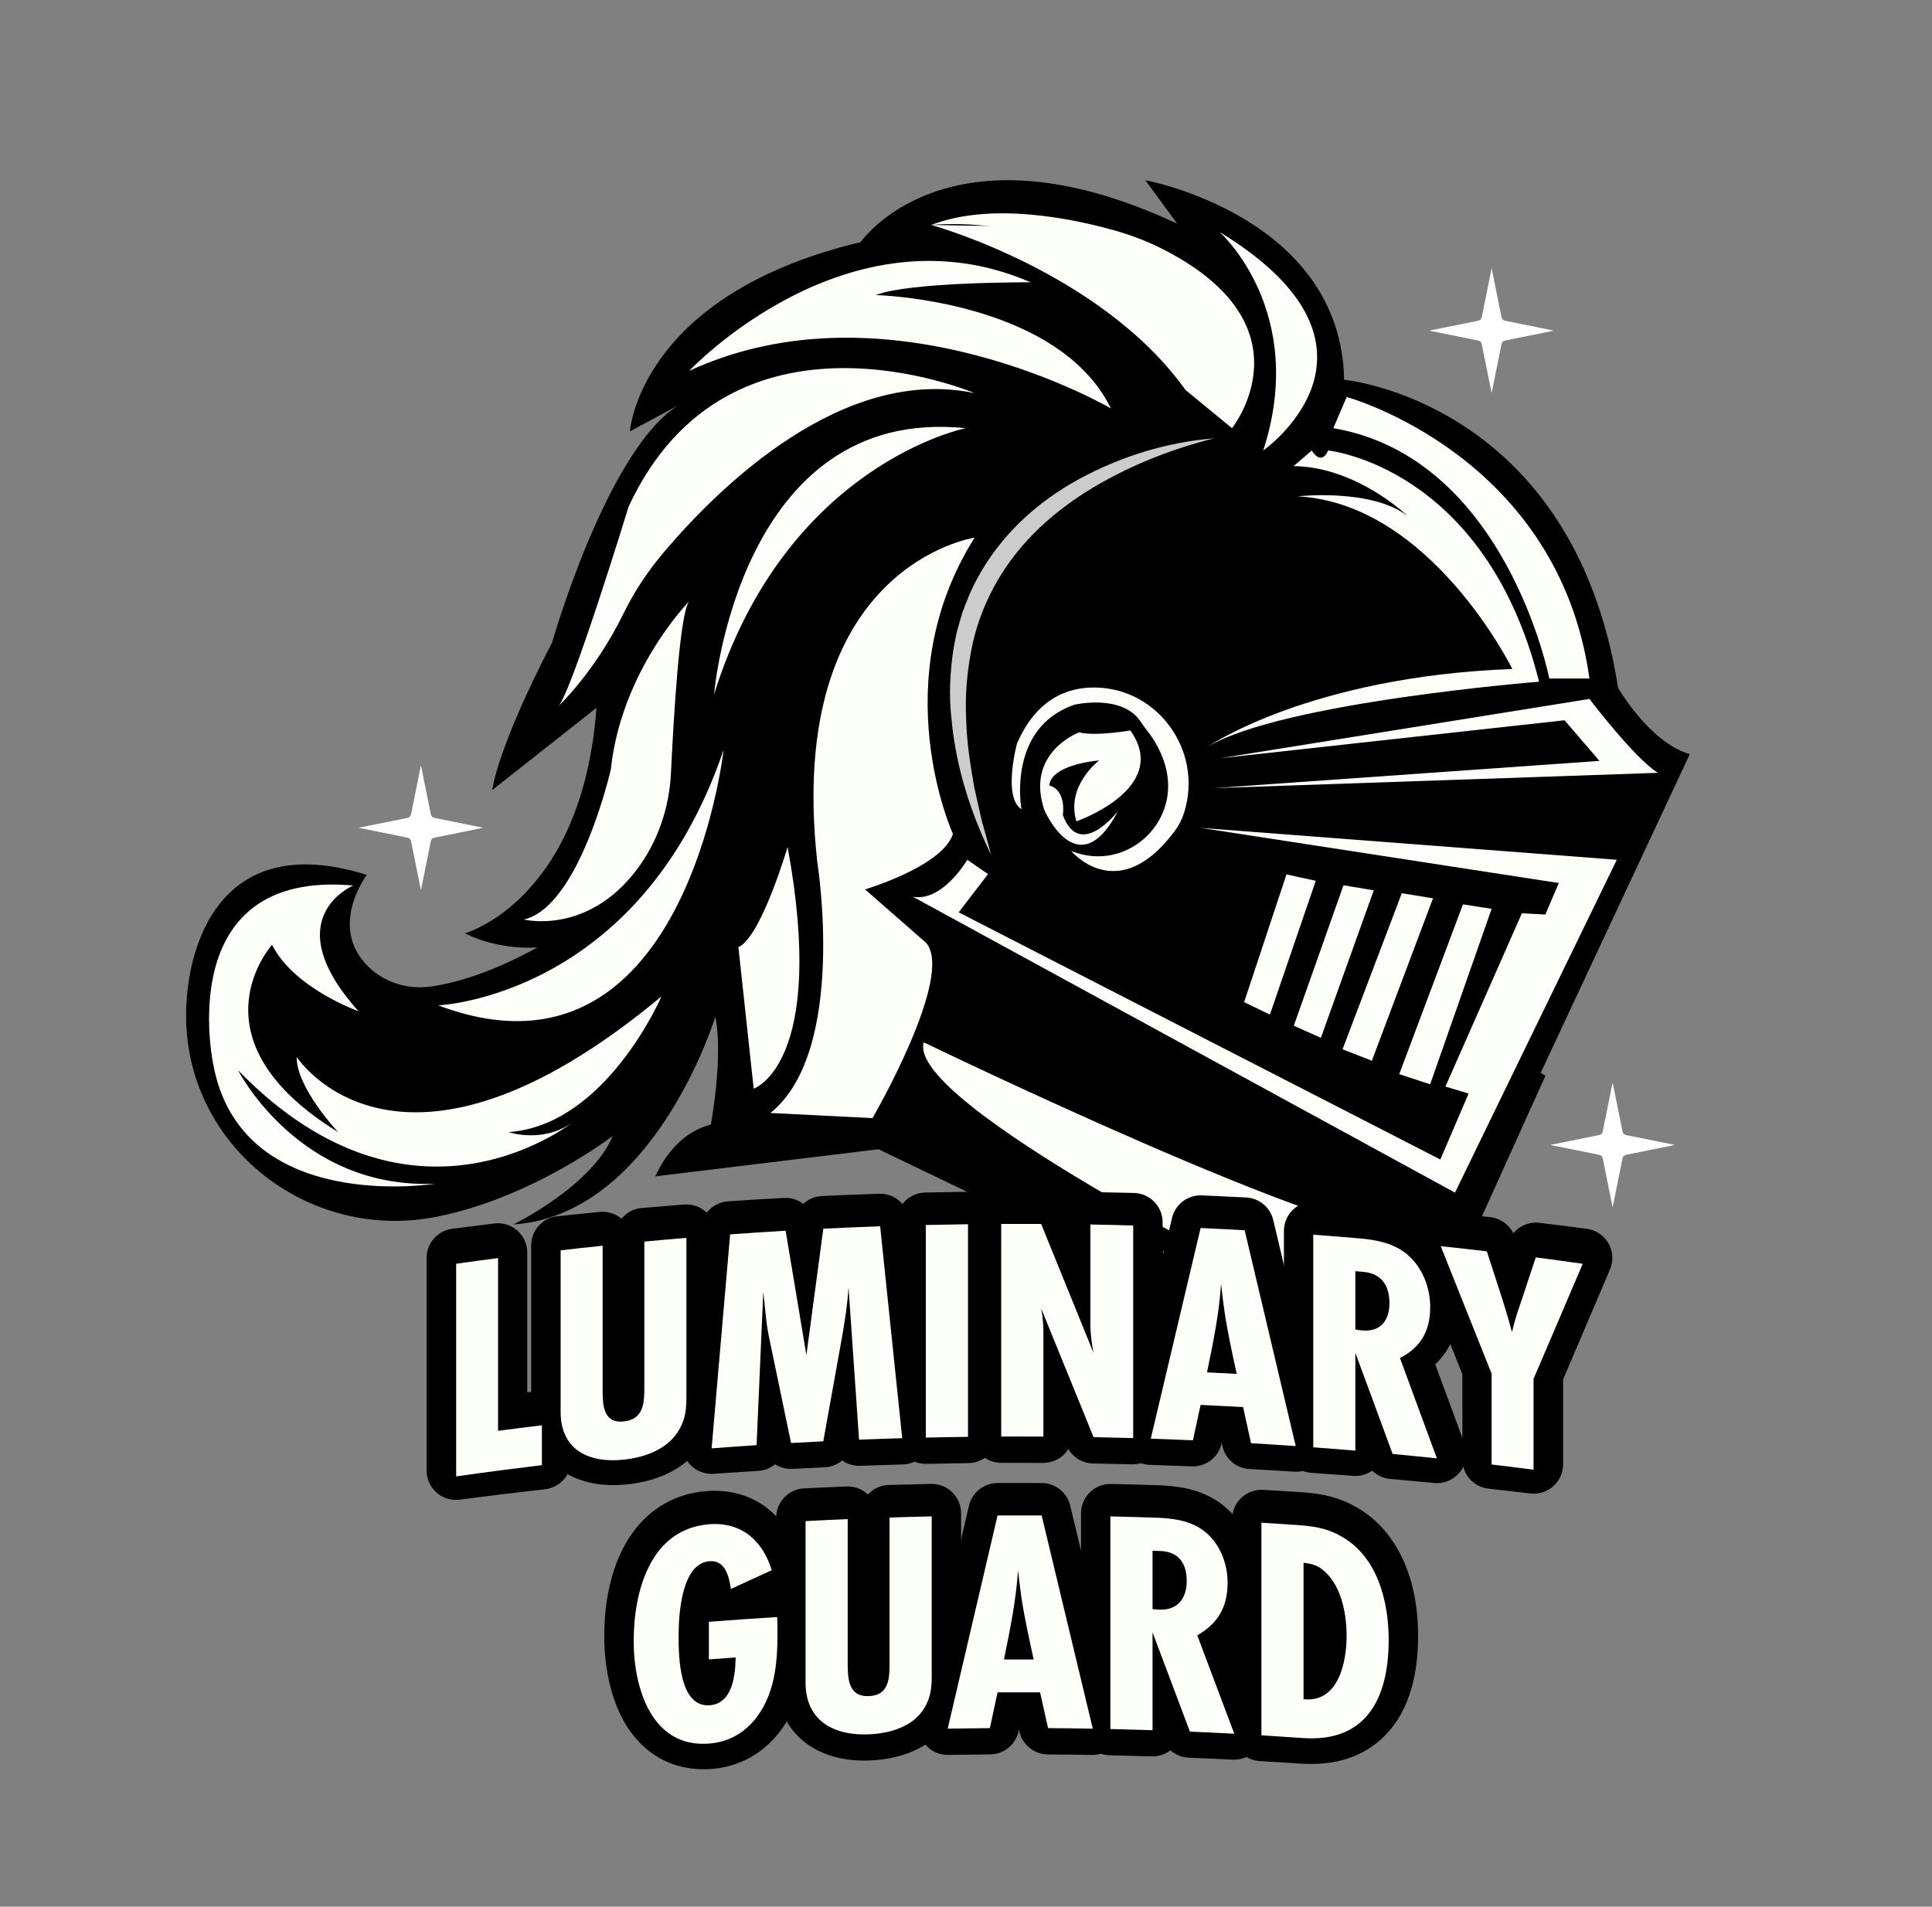
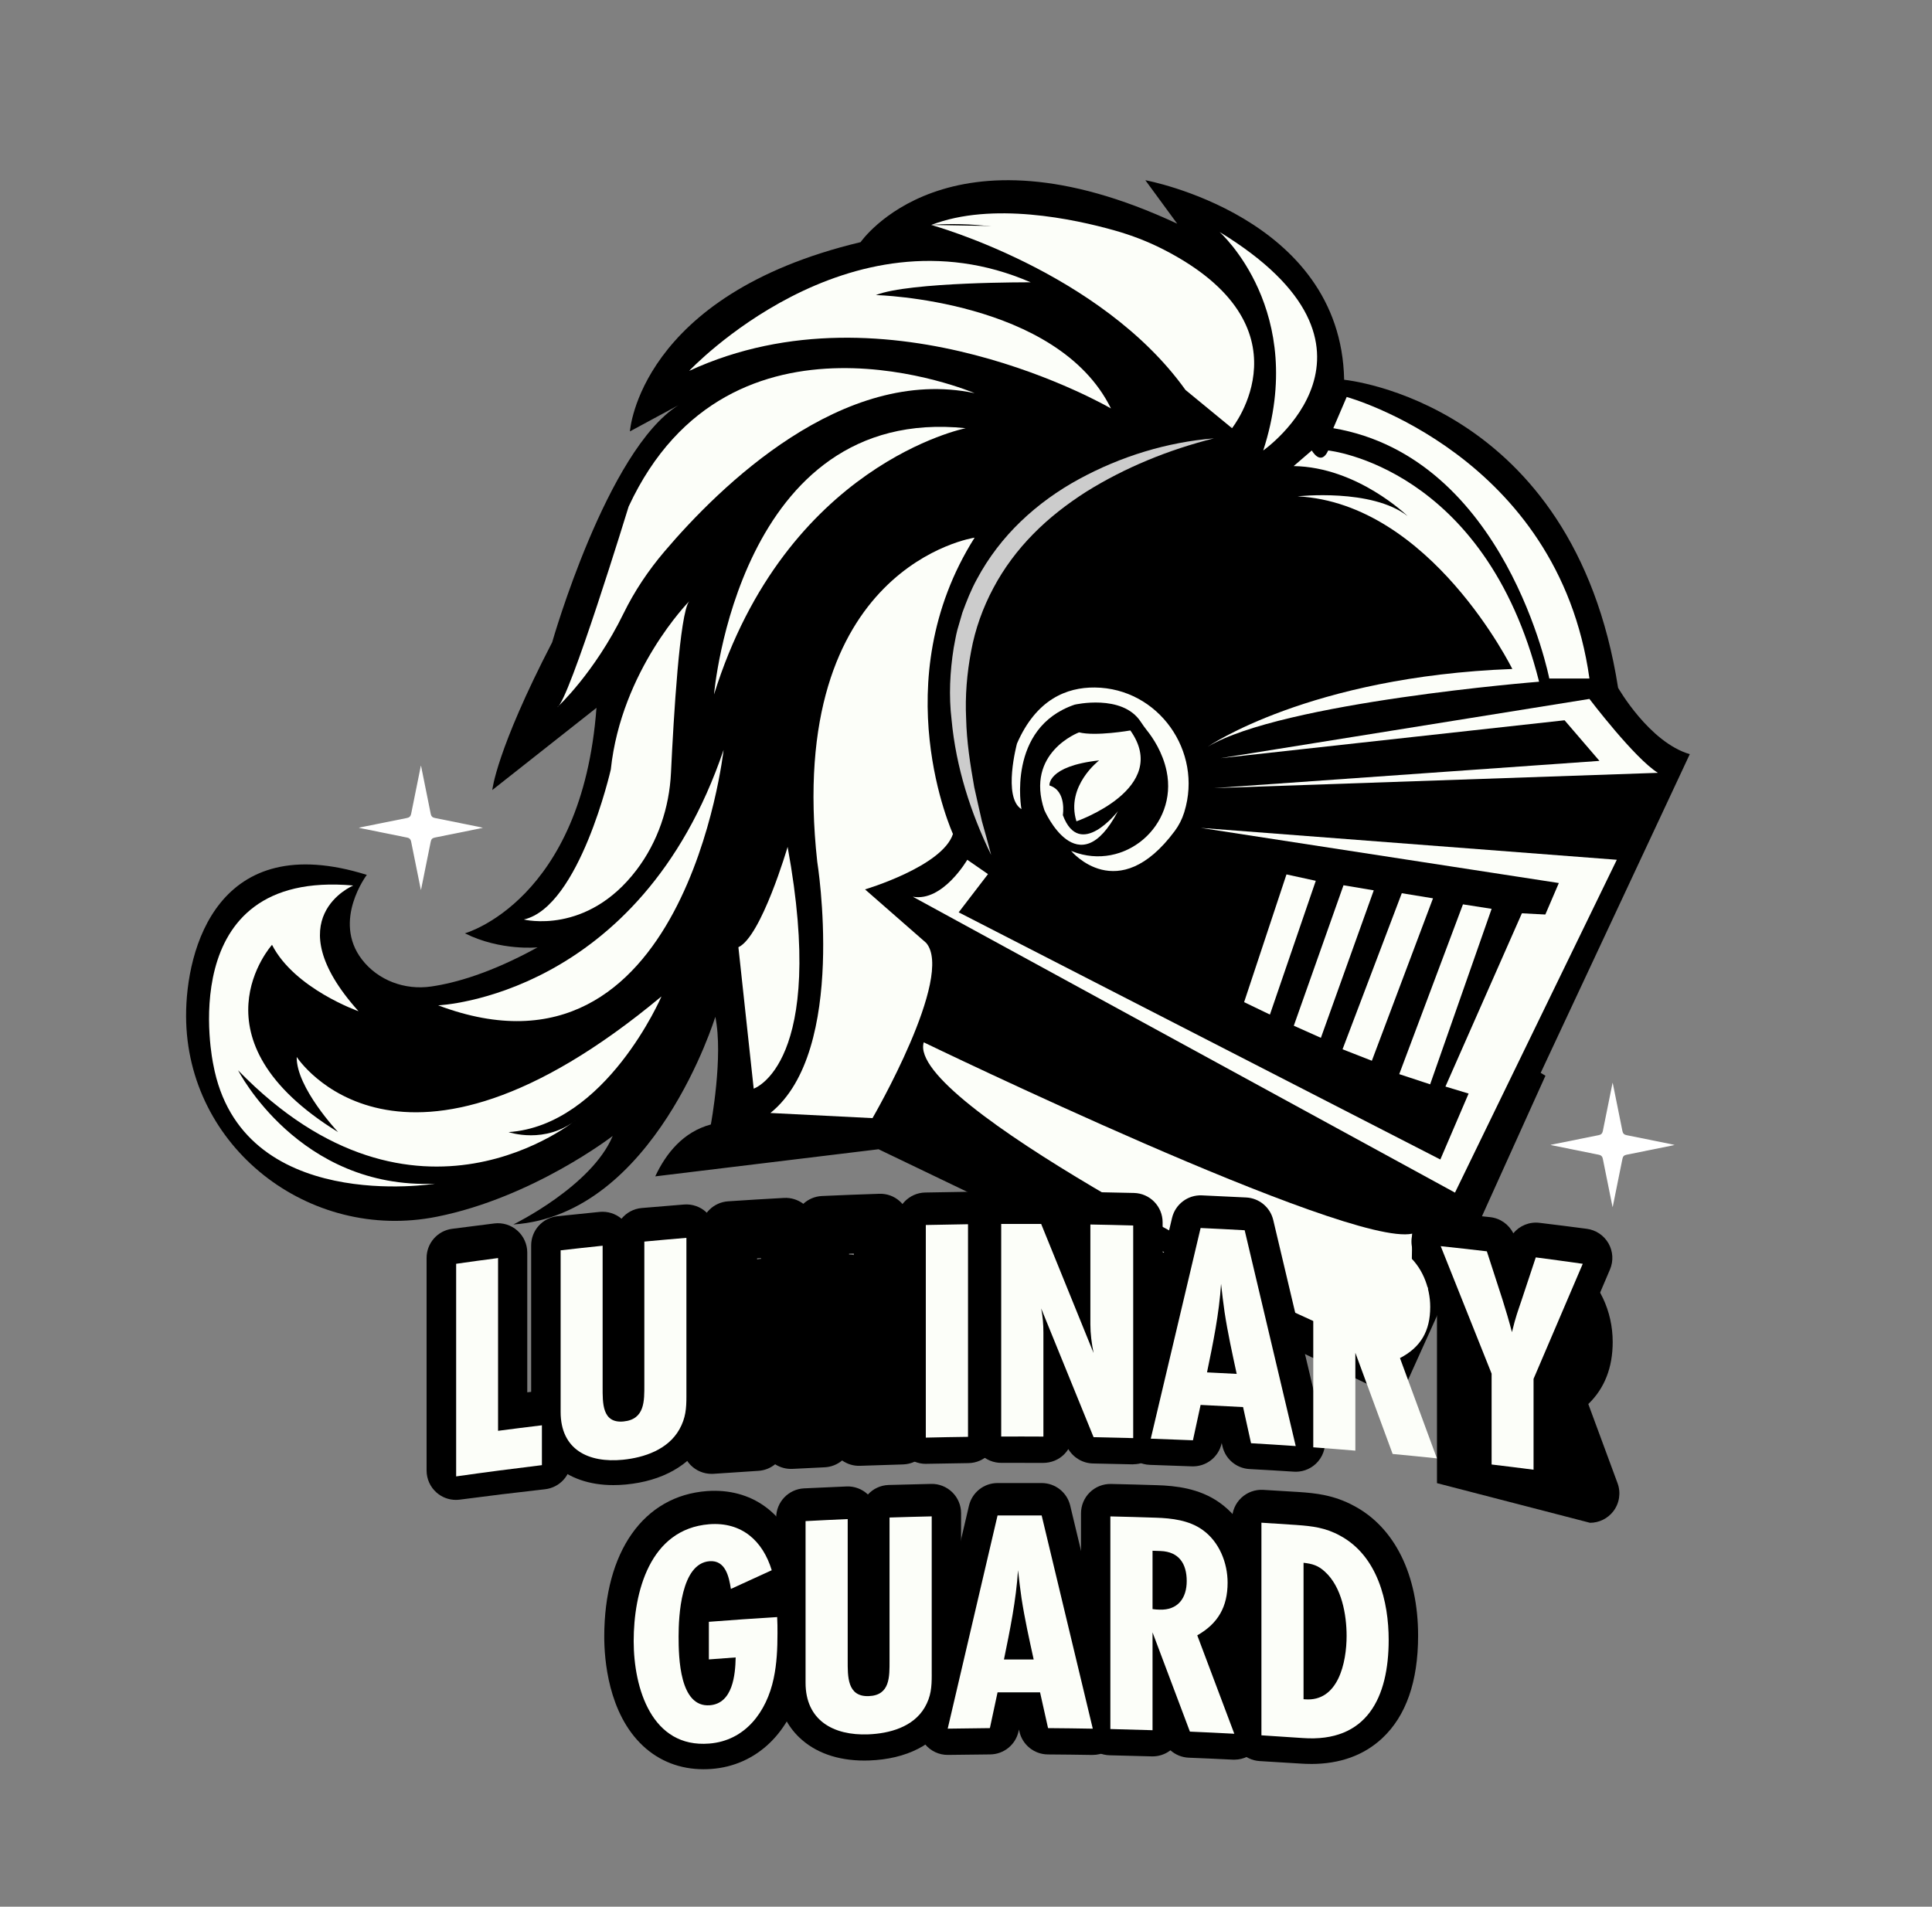
<svg xmlns="http://www.w3.org/2000/svg" id="Layer_1" data-name="Layer 1" version="1.1" viewBox="0 0 1075.08 1061.14">
  <rect x="0" y="0" width="1075.08" height="1061.14" fill="#808080" stroke="none" />
  <defs>
    <style>
      .cls-1 {
        fill: #000;
      }

      .cls-1, .cls-2, .cls-3, .cls-4 {
        stroke-width: 0px;
      }

      .cls-2 {
        fill: #ccc;
      }

      .cls-3 {
        fill: #fff;
      }

      .cls-4 {
        fill: #fcfef9;
      }
    </style>
  </defs>
-   <path class="cls-3" d="M861.23,183.3c-7.83-1.58-15.66-3.17-23.5-4.74-1.27-.25-1.99-.97-2.24-2.24-1.34-6.7-2.7-13.4-4.05-20.11-.45-2.24-.91-4.48-1.36-6.72-.02,0-.05,0-.07,0-.03.13-.07.27-.1.4-1.78,8.8-3.57,17.61-5.33,26.41-.26,1.3-.98,2.01-2.27,2.26-7.99,1.6-15.98,3.22-23.97,4.83-.94.19-1.88.38-2.81.58.16.12.32.15.47.18,8.82,1.78,17.64,3.57,26.46,5.35,1.17.24,1.85.92,2.09,2.09,1.76,8.74,3.53,17.48,5.29,26.23.05.24.11.48.2.85.07-.29.1-.43.13-.57,1.77-8.77,3.54-17.55,5.31-26.32.29-1.43.88-2.03,2.32-2.32,8.33-1.68,16.67-3.36,25-5.05.58-.12,1.15-.24,1.73-.36-1.11-.31-2.2-.54-3.3-.76Z" />
  <path class="cls-3" d="M928.56,636.49c-7.83-1.58-15.66-3.17-23.5-4.74-1.27-.25-1.99-.97-2.24-2.24-1.34-6.7-2.7-13.4-4.05-20.11-.45-2.24-.91-4.48-1.36-6.72-.02,0-.05,0-.07,0-.03.13-.07.27-.1.4-1.78,8.8-3.57,17.61-5.33,26.41-.26,1.3-.98,2.01-2.27,2.26-7.99,1.6-15.98,3.22-23.97,4.83-.94.19-1.88.38-2.81.58.16.12.32.15.47.18,8.82,1.78,17.64,3.57,26.46,5.35,1.17.24,1.85.92,2.09,2.09,1.76,8.74,3.53,17.48,5.29,26.23.05.24.11.48.2.85.07-.29.1-.43.13-.57,1.77-8.77,3.54-17.55,5.31-26.32.29-1.43.88-2.03,2.32-2.32,8.33-1.68,16.67-3.36,25-5.05.58-.12,1.15-.24,1.73-.36-1.11-.31-2.2-.54-3.3-.76Z" />
  <path class="cls-3" d="M265.43,459.97c-7.83-1.58-15.66-3.17-23.5-4.74-1.27-.25-1.99-.97-2.24-2.24-1.34-6.7-2.7-13.4-4.05-20.11-.45-2.24-.91-4.48-1.36-6.72-.02,0-.05,0-.07,0-.03.13-.07.27-.1.4-1.78,8.8-3.57,17.61-5.33,26.41-.26,1.3-.98,2.01-2.27,2.26-7.99,1.6-15.98,3.22-23.97,4.83-.94.19-1.88.38-2.81.58.16.12.32.15.47.18,8.82,1.78,17.64,3.57,26.46,5.35,1.17.24,1.85.92,2.09,2.09,1.76,8.74,3.53,17.48,5.29,26.23.05.24.11.48.2.85.07-.29.1-.43.13-.57,1.77-8.77,3.54-17.55,5.31-26.32.29-1.43.88-2.03,2.32-2.32,8.33-1.68,16.67-3.36,25-5.05.58-.12,1.15-.24,1.73-.36-1.11-.31-2.2-.54-3.3-.76Z" />
  <g>
    <path class="cls-1" d="M204.12,486.9c-82.9-25.94-100.7,41.15-100.57,78.72.27,72.67,68.32,125.78,139.57,111.52,53.55-10.71,97.83-44.95,97.83-44.95-11.68,28.01-55.3,49.28-55.3,49.28,78.71-5.31,112.39-115.58,112.39-115.58,4.6,21.97-2.48,59.92-2.48,59.92-15.36,4.12-24.96,16.06-30.94,28.88l124.26-15.09,289.74,139.19,81.36-180.11c-1.67-1.03-2.65-1.59-2.65-1.59l82.96-177.36c-22.6-6.64-39.89-36.95-39.89-36.95-24.99-159.55-152.44-171.42-152.44-171.42-1.77-91.12-110.62-111.06-110.62-111.06l17.73,24.2c-127.97-59.92-176.19,10.27-176.19,10.27-123.39,29.43-128.35,105.31-128.35,105.31l26.95-14.54c-39.72,24.81-70.21,131.89-70.21,131.89-31.2,60.26-33.33,82.25-33.33,82.25l57.97-45.74c-7.98,107.41-73.21,125.49-73.21,125.49,19.87,9.94,40.43,7.81,40.43,7.81-25.97,14.29-45.78,19.85-59.22,21.79-14.6,2.12-29.51-3.35-38.51-15.04-16.62-21.6,2.72-47.1,2.72-47.1" />
    <path class="cls-4" d="M678.65,129.11s49.46,43.96,24.29,121.6c0,0,81.54-57.08-24.29-121.6Z" />
    <path class="cls-4" d="M518.22,125.21s94.3,25.88,141.46,91.82l25.88,21.27-16.66-75.16-69.49-36.52-81.19-1.42Z" />
    <path class="cls-4" d="M518.22,125.21s129.05-14.54,167.34,113.09c0,0,45.48-56.76-38.3-99.54-8.61-4.4-17.67-7.86-26.98-10.49-22.58-6.39-68.18-16.16-102.06-3.07Z" />
    <path class="cls-4" d="M383.5,206.4s87.92-93.6,190.03-49.28c0,0-67.36-.35-86.15,7.09,0,0,101.04,2.48,130.82,63.11,0,0-123.55-72.32-234.7-20.92Z" />
    <path class="cls-4" d="M310.11,393.59s20.63-18.94,36.91-52.27c6.06-12.4,13.8-23.89,22.73-34.41,30.81-36.26,99.27-103.55,172.57-88.11,0,0-136.14-58.14-192.51,63.11,0,0-33.33,108.84-39.71,111.68Z" />
    <path class="cls-4" d="M397.33,386.5s13.47-161.31,140.04-148.19c0,0-99.98,19.85-140.04,148.19Z" />
    <path class="cls-4" d="M383.5,334.65s-37.76,38.29-43.61,93.6c0,0-17.38,76.38-48.39,83.49,0,0,35.03,8.88,62.72-27.6,11.83-15.59,18.24-34.61,19.16-54.16,1.44-30.55,4.85-88.88,10.12-95.32Z" />
    <path class="cls-4" d="M243.82,559.51s112.03-4.43,158.83-142.17c0,0-21.45,193.93-158.83,142.17Z" />
    <path class="cls-4" d="M196.58,492.82s-43.61,18.12,2.92,69.97c0,0-35.63-12.5-48.13-36.96,0,0-47.24,52.47,36.78,104.23,0,0-23.4-24.82-23.04-41.83,0,0,56.72,88.1,202.97-33.68,0,0-30.84,71.79-85.09,75.51,0,0,20.56,7.09,37.93-7.09,0,0-89.52,74.45-188.43-27.3,0,0,33.77,66.3,109.55,63.11,0,0-107.95,17.55-123.38-66.47,0,0-23.4-108.57,77.91-99.49Z" />
    <path class="cls-4" d="M542.33,299.23s-105.65,15.48-87.57,180.33c0,0,17.02,105.3-26.06,139.86l56.81,2.86s45.82-78.9,29.87-97.52l-34.03-29.78s43.08-12.76,48.93-30.84c0,0-38.64-84.66,12.05-164.91Z" />
    <path class="cls-4" d="M438.28,471.32s-14.62,49.99-27.39,55.84l8.51,78.71s41.04-13.56,18.88-134.54Z" />
    <path class="cls-4" d="M749.38,220.93s117.74,32.28,135.08,156.7h-22.34s-24.11-123.02-120.19-139.33l7.45-17.37Z" />
    <path class="cls-4" d="M719.86,259.4l10.1-8.69s5.05,9.04,9.13,0c0,0,87.21,8.86,117.35,128.69,0,0-142.88,11.34-184.36,36.16,0,0,56.37-39,169.46-43.25,0,0-45.38-92.18-119.48-96.08,0,0,41.26-4.61,61.22,10.99,0,0-27.9-27.3-63.44-27.83Z" />
    <polygon class="cls-1" points="879.13 392.17 899.7 429.75 675.46 438.61 679.18 421.95 879.13 392.17" />
    <path class="cls-4" d="M679.18,421.95l205.27-32.97s25.17,33.15,38.11,41.13l-247.11,8.51,214.58-15.16-19.41-22.6-191.45,21.09Z" />
    <path class="cls-4" d="M568.39,450.31s-8.33-45.2,29.6-58.14c0,0,26.44-6.13,36.73,9.45,1.13,1.7,2.31,3.37,3.58,4.97,3.12,3.9,8.69,12.03,10.88,22.62,6.28,30.36-23.45,55.9-52.34,44.66-.27-.1-.54-.21-.81-.32,0,0,26.02,31.52,57.67-11.07,2.28-3.07,4.04-6.51,5.19-10.16.05-.15.1-.31.15-.47,10.4-33.77-14.47-68.87-49.81-69.23-15.68-.16-32.62,6.61-43.32,31.19,0,0-8.07,29.87,2.48,36.52Z" />
    <path class="cls-4" d="M622.14,451.38s-21.27,27.65-30.71,2.26c0,0,2.26-13.56-7.45-16.49,0,0-1.33-10.77,27.65-13.96,0,0-18.75,14.23-12.63,33.9,0,0,52.87-18.3,30-50.56,0,0-19.32,3.37-28.54,1.06,0,0-30.13,11.17-19.32,43.25,0,0,18.7,43.08,40.99.53Z" />
    <polygon class="cls-4" points="692.3 557.73 715.87 486.65 732.18 490.2 706.66 564.65 692.3 557.73" />
    <polygon class="cls-4" points="719.95 570.85 747.6 492.68 764.44 495.51 735.02 577.59 719.95 570.85" />
    <polygon class="cls-4" points="747.07 583.97 780.04 497.11 797.41 499.95 763.38 590.35 747.07 583.97" />
    <polygon class="cls-4" points="778.62 597.8 814.08 503.31 830.03 505.8 795.82 603.47 778.62 597.8" />
    <polygon class="cls-4" points="804.33 604.71 846.87 508.28 863.18 509.16 819.57 609.32 804.33 604.71" />
    <path class="cls-2" d="M675.46,243.98c-25.24,6.34-49.36,16.19-70.95,29.65-10.72,6.83-20.76,14.61-29.54,23.56-8.79,8.93-16.33,19.01-22.16,30-5.86,10.96-10.14,22.82-12.4,35.15-2.34,12.29-3.42,24.95-2.79,37.66.29,12.72,2.26,25.42,4.51,38.1,1.34,6.3,2.86,12.58,4.26,18.92,1.77,6.23,3.52,12.48,5.16,18.81-11.41-23.42-19.58-48.81-22.04-75.31-1.58-13.2-.92-26.71,1.19-39.98.65-3.3,1.16-6.64,2.01-9.91l2.83-9.73c2.34-6.34,4.81-12.67,8.09-18.61,6.38-11.95,14.72-22.81,24.43-32.12,9.71-9.32,20.68-17.17,32.35-23.52,23.32-12.71,49.03-20.57,75.06-22.68Z" />
    <path class="cls-4" d="M538.25,478.5s-13.65,23.58-30.31,20.56l301.7,164.68,90.05-185.24-231.51-17.74,199.25,30.68-65.94,153.87-268.02-137.56,16.31-21.27-11.52-7.98Z" />
    <path class="cls-4" d="M514.02,580.09s236.08,114.3,271.84,106.49l-.59,35.93,10.2-7.52-17.74,41.68-132.84-60.77,64.97,20.09s-205.98-102.35-195.83-135.89Z" />
  </g>
  <g>
    <path class="cls-1" d="M253.72,834.75c-3.94,0-7.77-1.42-10.77-4.05-3.54-3.1-5.57-7.58-5.57-12.29v-118.33c0-8.2,6.07-15.13,14.2-16.2,7.83-1.03,15.66-2.03,23.5-2.99,4.64-.57,9.31.88,12.81,3.98,3.5,3.1,5.51,7.56,5.51,12.23v77.77c2.09-.24,4.18-.48,6.26-.71,4.62-.52,9.24.96,12.71,4.06,3.46,3.1,5.45,7.53,5.45,12.18v22.18c0,8.32-6.25,15.31-14.52,16.24-15.74,1.76-31.7,3.7-47.43,5.78-.71.09-1.43.14-2.14.14Z" />
    <path class="cls-1" d="M341.34,826.52c-13.32,0-24.53-3.86-32.72-11.33-5.95-5.43-13.05-15.41-13.05-32.12v-89.94c0-8.35,6.29-15.35,14.59-16.25,7.85-.84,15.69-1.64,23.55-2.41,4.39-.43,8.78.95,12.14,3.79,2.7-3.31,6.68-5.55,11.24-5.95,7.86-.69,15.72-1.34,23.58-1.95,4.53-.36,9.02,1.2,12.36,4.3,3.34,3.09,5.24,7.44,5.24,11.99v88.17c0,7.96-.46,16.55-6,26.41-8.02,14.21-23.68,23.07-44.12,24.97-2.33.22-4.6.32-6.81.32Z" />
    <path class="cls-1" d="M395.95,820.26c-4.36,0-8.55-1.74-11.64-4.87-3.36-3.41-5.05-8.11-4.64-12.88l10.3-119.04c.7-8.03,7.14-14.35,15.18-14.89,10.29-.69,20.76-1.33,31.11-1.89,3.99-.21,7.76,1.02,10.75,3.28,2.75-2.55,6.38-4.16,10.36-4.34,10.57-.48,21.28-.9,31.85-1.24,8.66-.32,15.89,6.11,16.78,14.64l12.27,117.96c.47,4.53-.97,9.04-3.97,12.46-3,3.42-7.29,5.44-11.84,5.56-7.95.22-15.89.47-23.83.77-3.71.15-7.2-.98-10.03-2.97-2.67,2.24-6.06,3.63-9.74,3.8-5.94.27-11.88.57-17.83.88-3.53.18-6.9-.77-9.7-2.57-2.57,2.11-5.81,3.45-9.35,3.66-8.29.51-16.58,1.06-24.86,1.65-.39.03-.78.04-1.17.04ZM421.32,700.28l-.05.63c.73-.16,1.49-.27,2.25-.32l-.07-.43c-.71.04-1.42.09-2.13.13ZM472.43,698.19c.94.01,1.85.11,2.75.28l-.09-.87c-.86.03-1.72.07-2.59.1l-.07.5Z" />
    <path class="cls-1" d="M515.18,814.69c-4.27,0-8.37-1.67-11.43-4.66-3.14-3.07-4.91-7.28-4.91-11.68v-118.33c0-8.89,7.1-16.14,15.98-16.34,7.88-.17,15.76-.3,23.64-.4,4.42-.09,8.58,1.65,11.68,4.71,3.11,3.07,4.86,7.26,4.86,11.62v118.33c0,8.95-7.2,16.23-16.14,16.34-7.77.09-15.54.23-23.32.39-.12,0-.24,0-.35,0Z" />
    <path class="cls-1" d="M630.59,814.96c-.14,0-.29,0-.43,0-7.3-.19-14.6-.35-21.9-.48-5.73-.1-10.92-3.18-13.78-8.01-.66,1.06-1.44,2.05-2.34,2.94-3.08,3.07-7.21,4.72-11.61,4.75-7.77-.04-15.54-.05-23.31-.02h-.07c-4.32,0-8.47-1.71-11.53-4.76-3.08-3.07-4.81-7.23-4.81-11.58v-118.33c0-9,7.27-16.3,16.27-16.34,7.46-.03,14.92-.03,22.39,0,5.62.03,10.76,2.94,13.71,7.57.62-.93,1.33-1.79,2.14-2.59,3.12-3.07,7.35-4.72,11.73-4.69,8,.13,16,.3,23.99.51,8.85.23,15.91,7.48,15.91,16.33v118.33c0,4.41-1.78,8.63-4.94,11.7-3.05,2.97-7.15,4.63-11.4,4.63ZM613.47,766.89c.26.64.52,1.27.78,1.91v-2.17c-.26.1-.51.18-.78.27ZM573.48,708.36v2.89c.34-.13.68-.25,1.03-.36-.34-.85-.69-1.69-1.03-2.54Z" />
    <path class="cls-1" d="M721.04,819.07c-.35,0-.7-.01-1.05-.03-8.23-.53-16.46-1.02-24.7-1.46-7.33-.4-13.49-5.63-15.07-12.79l-.39-1.74-.03.16c-1.68,7.76-8.66,13.18-16.63,12.87-7.77-.31-15.53-.59-23.3-.83-4.9-.15-9.48-2.49-12.47-6.39-2.99-3.89-4.06-8.92-2.94-13.7,9.25-39.16,18.49-78.27,27.73-117.33,1.8-7.62,8.79-12.9,16.59-12.56,8.23.35,16.46.74,24.69,1.17,7.24.38,13.37,5.49,15.04,12.54,9.48,39.94,18.95,79.94,28.42,120,1.19,5.04-.08,10.35-3.42,14.3-3.11,3.69-7.69,5.8-12.48,5.8Z" />
-     <path class="cls-1" d="M799.62,825.43c-.53,0-1.06-.03-1.59-.08-8.16-.8-16.31-1.55-24.47-2.26-3.84-.33-7.35-2-10-4.59-3.08,2.15-6.84,3.18-10.62,2.88-7.75-.61-15.51-1.18-23.27-1.71-8.57-.59-15.22-7.71-15.22-16.3v-118.33c0-4.53,1.88-8.85,5.19-11.94,3.31-3.09,7.77-4.69,12.27-4.36,8.52.58,17.04,1.21,25.55,1.89,10.19.8,23.3,2.79,34.29,11.11,12.8,9.61,20.48,25.73,20.48,43.07,0,14.29-4.56,25.85-13.57,34.53,5.43,14.68,10.85,29.37,16.28,44.09,1.95,5.28,1.04,11.18-2.4,15.64-3.11,4.03-7.9,6.36-12.93,6.36Z" />
+     <path class="cls-1" d="M799.62,825.43v-118.33c0-4.53,1.88-8.85,5.19-11.94,3.31-3.09,7.77-4.69,12.27-4.36,8.52.58,17.04,1.21,25.55,1.89,10.19.8,23.3,2.79,34.29,11.11,12.8,9.61,20.48,25.73,20.48,43.07,0,14.29-4.56,25.85-13.57,34.53,5.43,14.68,10.85,29.37,16.28,44.09,1.95,5.28,1.04,11.18-2.4,15.64-3.11,4.03-7.9,6.36-12.93,6.36Z" />
    <path class="cls-1" d="M853.45,831.29c-.65,0-1.3-.04-1.95-.12-7.73-.93-15.46-1.82-23.2-2.68-8.28-.91-14.54-7.91-14.54-16.24v-47.42c-9.05-22.64-18.1-45.24-27.16-67.78-2.13-5.3-1.34-11.33,2.09-15.89,3.42-4.57,8.98-7.02,14.67-6.46,8.62.85,17.24,1.74,25.86,2.69,5.59.61,10.42,4.04,12.87,8.99,3.46-4.2,8.91-6.52,14.57-5.83,8.79,1.06,17.57,2.17,26.34,3.33,5.07.67,9.53,3.67,12.06,8.11s2.84,9.81.83,14.51c-8.69,20.36-17.39,40.77-26.09,61.22v47.23c0,4.67-2,9.12-5.5,12.22-3.01,2.66-6.87,4.11-10.84,4.11Z" />
    <path class="cls-1" d="M391.48,984.65c-12.89,0-24.43-4.41-33.56-12.88-19.56-18.16-21.68-48.59-21.68-60.84,0-47.4,21.91-78.47,57.17-81.09,24.72-1.78,44.02,12.17,51.65,37.32,1.85,6.09-.03,12.52-4.46,16.67,4.6,2.65,7.81,7.49,8.15,13.19.21,3.47.21,6.76.21,9.95,0,7.95-.28,18.32-2.5,28.63-5.98,28.32-25.4,47.07-50.67,48.89-1.46.11-2.9.16-4.32.16Z" />
    <path class="cls-1" d="M480.96,979.82c-14.98,0-27.48-4.46-36.31-12.98-5.81-5.61-12.74-15.76-12.74-32.25v-89.94c0-8.71,6.83-15.88,15.53-16.32,7.87-.39,15.74-.75,23.62-1.06,4.4-.19,8.7,1.43,11.9,4.47,2.88-3.14,6.97-5.15,11.55-5.29,7.88-.24,15.75-.44,23.63-.6,4.37-.12,8.63,1.59,11.77,4.66,3.14,3.07,4.9,7.28,4.9,11.67v88.17h0c0,8.03-.48,16.69-6.13,26.4-8.24,14.11-24.22,22.28-45.01,23.02-.91.03-1.82.05-2.71.05ZM518.47,930.35h.02-.02Z" />
    <path class="cls-1" d="M608.1,976.7c-.09,0-.19,0-.28,0-8.24-.14-16.49-.24-24.73-.29-7.61-.05-14.18-5.35-15.84-12.78l-.24-1.09-.21.95c-1.61,7.49-8.2,12.86-15.86,12.91-7.77.05-15.54.14-23.31.27-5.04.11-9.83-2.16-12.99-6.07-3.16-3.92-4.34-9.08-3.2-13.98,9.25-39.6,18.5-79.15,27.75-118.64,1.72-7.36,8.27-12.57,15.82-12.61,8.24-.04,16.47-.04,24.71,0,7.52.04,14.05,5.21,15.8,12.52,9.48,39.49,18.97,79.05,28.46,118.65,1.18,4.91.01,10.09-3.15,14.03-3.1,3.87-7.79,6.11-12.74,6.11Z" />
    <path class="cls-1" d="M686.85,979.34c-.27,0-.54,0-.82-.02-8.18-.41-16.35-.78-24.53-1.1-3.85-.15-7.43-1.65-10.2-4.11-2.98,2.29-6.65,3.51-10.46,3.38-7.77-.24-15.54-.44-23.31-.61-8.89-.19-15.99-7.45-15.99-16.34v-118.33c0-4.39,1.77-8.6,4.91-11.67s7.35-4.74,11.78-4.66c8.53.18,17.07.41,25.6.68,10.27.32,23.51,1.71,34.7,9.63,13.09,9.19,20.94,25.17,20.94,42.71,0,14.27-4.58,25.99-13.65,34.98,5.44,14.43,10.89,28.89,16.33,43.36,1.94,5.15,1.15,10.94-2.09,15.38-3.09,4.23-8,6.71-13.2,6.71Z" />
    <path class="cls-1" d="M729.57,981.7c-1.9,0-3.84-.07-5.82-.2-7.55-.5-15.14-.96-22.72-1.39-8.65-.49-15.42-7.65-15.42-16.31v-118.33c0-4.49,1.85-8.79,5.12-11.87,3.27-3.09,7.67-4.69,12.14-4.44,6.62.37,13.23.77,19.85,1.2h0c9.48.62,19.65,1.72,30.69,7.69,22.65,11.99,35.71,38.35,35.71,72.26,0,25.5-6.71,44.69-19.95,57.06-10.2,9.53-23.5,14.34-39.59,14.34Z" />
  </g>
  <g>
    <path class="cls-4" d="M253.83,821.67c0-39.44,0-78.88,0-118.33,7.77-1.11,15.54-2.17,23.32-3.19,0,32.05,0,64.1,0,96.15,8.13-1.07,16.26-2.09,24.4-3.07,0,7.39,0,14.78,0,22.18-15.92,1.92-31.83,4-47.71,6.26Z" />
    <path class="cls-4" d="M381.96,777.05c0,6.74-.36,12.09-3.9,18.43-6.39,11.36-19.69,15.74-31.38,16.92-19.31,1.92-34.71-5.66-34.71-26.6,0-29.98,0-59.96,0-89.94,7.79-.9,15.58-1.76,23.37-2.57,0,26.2,0,52.39,0,78.59,0,8.88-.35,20.42,11.69,19.21,11.87-1.17,11.52-11.57,11.52-20.45,0-26.55,0-53.1,0-79.65,7.8-.73,15.6-1.43,23.41-2.08,0,29.39,0,58.78,0,88.17Z" />
-     <path class="cls-4" d="M478.03,801.27c-1.96-28.31-3.91-56.61-5.87-84.91-.53,9.25-1.95,18.35-3.55,27.47-3.49,19.43-6.99,38.87-10.48,58.32-5.98.29-11.96.61-17.94.95-3.67-17.65-7.34-35.29-11.01-52.92-1.24-5.78-2.49-11.55-3.02-17.55-.47-4.58-.95-9.16-1.42-13.75-1.24,28.46-2.49,56.93-3.73,85.4-8.35.55-16.69,1.15-25.03,1.79,3.43-39.71,6.86-79.41,10.3-119.1,10.29-.75,20.59-1.42,30.89-2.03,3.85,23.07,7.7,46.16,11.55,69.25,3.14-23.47,6.28-46.93,9.42-70.38,10.54-.52,21.09-.96,31.63-1.33,4.09,39.3,8.18,78.61,12.27,117.93-8,.23-16,.51-24,.83Z" />
    <path class="cls-4" d="M515.18,800.09c0-39.44,0-78.88,0-118.33,7.82-.18,15.65-.33,23.48-.43,0,39.44,0,78.88,0,118.33-7.83.1-15.65.24-23.48.43Z" />
    <path class="cls-4" d="M608.54,799.86c-9.72-23.95-19.44-47.84-29.17-71.67.89,4.44,1.25,9.06,1.24,13.49,0,19.28,0,38.56,0,57.83-7.82-.05-15.65-.05-23.48-.02,0-39.44,0-78.88,0-118.33,7.41-.03,14.82-.03,22.23,0,9.72,23.88,19.45,47.83,29.17,71.84-1.07-5.34-1.78-10.68-1.78-16,0-18.51,0-37.02,0-55.52,7.94.14,15.89.32,23.83.55,0,39.44,0,78.88,0,118.33-7.35-.21-14.7-.38-22.05-.52Z" />
    <path class="cls-4" d="M696.16,803.21c-1.48-6.71-2.96-13.42-4.44-20.12-7.87-.44-15.75-.84-23.63-1.2-1.42,6.56-2.84,13.12-4.27,19.68-7.82-.34-15.64-.64-23.46-.9,9.25-39.14,18.49-78.22,27.73-117.24,8.18.37,16.35.79,24.52,1.25,9.47,39.98,18.95,80.01,28.41,120.11-8.28-.57-16.57-1.1-24.86-1.58ZM688.17,764.62c-2.48-11.49-4.98-22.8-6.75-34.42-.71-5.18-1.42-10.54-1.95-15.71-1.06,16.62-4.44,32.95-7.82,49.29,5.51.26,11.02.54,16.52.84Z" />
    <path class="cls-4" d="M774.95,809.19c-6.91-18.8-13.83-37.57-20.75-56.31,0,18.15,0,36.31,0,54.46-7.8-.66-15.61-1.27-23.42-1.85,0-39.44,0-78.88,0-118.33,8.46.62,16.92,1.3,25.37,2.02,8.69.74,18.26,2.33,25.71,8.02,9.39,7.12,14,19.14,14,30.14,0,13.49-5.31,22.5-16.83,28.48,6.85,18.57,13.7,37.18,20.55,55.82-8.21-.86-16.42-1.68-24.63-2.45ZM754.2,739.93c1.24.28,2.66.41,3.9.51,10.11.87,15.07-5.57,15.07-15.15,0-9.57-4.25-16.55-14.54-17.45-1.48-.13-2.96-.25-4.43-.38,0,10.82,0,21.64,0,32.46Z" />
    <path class="cls-4" d="M853.36,767.39c0,16.85,0,33.71,0,50.56-7.78-1.01-15.56-1.98-23.34-2.9,0-16.85,0-33.71,0-50.56-9.43-23.71-18.88-47.36-28.32-70.95,8.56.91,17.12,1.86,25.67,2.87,2.89,8.91,5.78,17.83,8.67,26.76,1.59,4.98,3.89,12.72,5.3,18.22,2.12-8.78,3.36-11.82,5.13-17.1,2.71-8.17,5.42-16.34,8.13-24.5,8.72,1.14,17.43,2.32,26.14,3.56-9.12,21.29-18.25,42.64-27.38,64.04Z" />
    <path class="cls-4" d="M432.46,899.97c.18,3,.18,6.02.18,9.04,0,8.34-.36,16.88-2.13,25.14-3.91,18.52-15.81,34.65-35.86,36.21-31.94,2.55-42.02-30.69-42.03-57,0-27.09,8.85-62.4,42.03-65.06,18.09-1.4,29.82,9.24,34.79,25.6-7.58,3.43-15.15,6.89-22.73,10.4-1.07-6.84-3.02-16.11-11.89-15.43-15.97,1.26-17.2,30.69-17.21,41.85,0,11.72.53,39.65,17.38,38.32,12.78-.98,14.2-17.01,14.38-26.62-4.97.35-9.94.72-14.91,1.11,0-6.98,0-13.96,0-20.93,12.66-.99,25.32-1.86,37.99-2.63Z" />
    <path class="cls-4" d="M518.47,932.08c0,6.74-.36,12.07-3.91,18.18-6.4,10.97-19.74,14.53-31.47,14.98-19.37.73-34.83-7.8-34.83-28.74,0-29.98,0-59.96,0-89.94,7.82-.42,15.64-.8,23.45-1.13,0,26.2,0,52.39,0,78.59,0,8.88-.35,20.4,11.73,19.93,11.91-.44,11.55-10.87,11.55-19.74,0-26.55,0-53.1,0-79.65,7.82-.25,15.65-.47,23.47-.64,0,29.39,0,58.78,0,88.17Z" />
    <path class="cls-4" d="M583.2,961.76c-1.48-6.63-2.96-13.27-4.45-19.9-7.88-.04-15.77-.04-23.65,0-1.42,6.63-2.85,13.26-4.27,19.9-7.82.06-15.65.16-23.47.3,9.25-39.61,18.5-79.16,27.74-118.65,8.18-.04,16.36-.04,24.54,0,9.48,39.5,18.97,79.05,28.45,118.67-8.3-.15-16.6-.26-24.9-.32ZM575.2,923.57c-2.49-11.36-4.98-22.54-6.76-34.08-.71-5.14-1.42-10.47-1.95-15.61-1.07,16.68-4.45,33.18-7.83,49.69,5.51-.02,11.03-.02,16.54,0Z" />
    <path class="cls-4" d="M662.14,963.72c-6.93-18.45-13.87-36.87-20.8-55.25,0,18.15,0,36.31,0,54.46-7.82-.26-15.64-.48-23.47-.66,0-39.44,0-78.88,0-118.33,8.48.19,16.95.43,25.43.72,8.71.29,18.31,1.4,25.77,6.71,9.42,6.64,14.04,18.43,14.04,29.42,0,13.49-5.33,22.77-16.88,29.34,6.87,18.22,13.74,36.48,20.61,54.77-8.23-.44-16.46-.84-24.7-1.19ZM641.34,895.52c1.25.22,2.67.27,3.91.31,10.13.36,15.11-6.33,15.11-15.92,0-9.58-4.27-16.34-14.58-16.71-1.48-.05-2.96-.1-4.44-.15,0,10.82,0,21.64,0,32.46Z" />
    <path class="cls-4" d="M721.64,848.73c8.7.61,15.98,1.51,23.96,5.88,21.11,11.31,27.14,36.97,27.14,58.05,0,31.99-12.04,57.24-47.9,54.62-7.63-.54-15.27-1.04-22.91-1.51,0-39.44,0-78.88,0-118.33,6.57.4,13.14.83,19.71,1.28ZM726.08,945.73c18.64,1.53,23.25-20.55,23.25-35.29,0-11.7-2.66-27.2-12.07-35.73-3.72-3.48-7.1-4.44-11.89-4.96,0,25.31,0,50.62,0,75.93.24.02.47.03.71.05Z" />
  </g>
</svg>